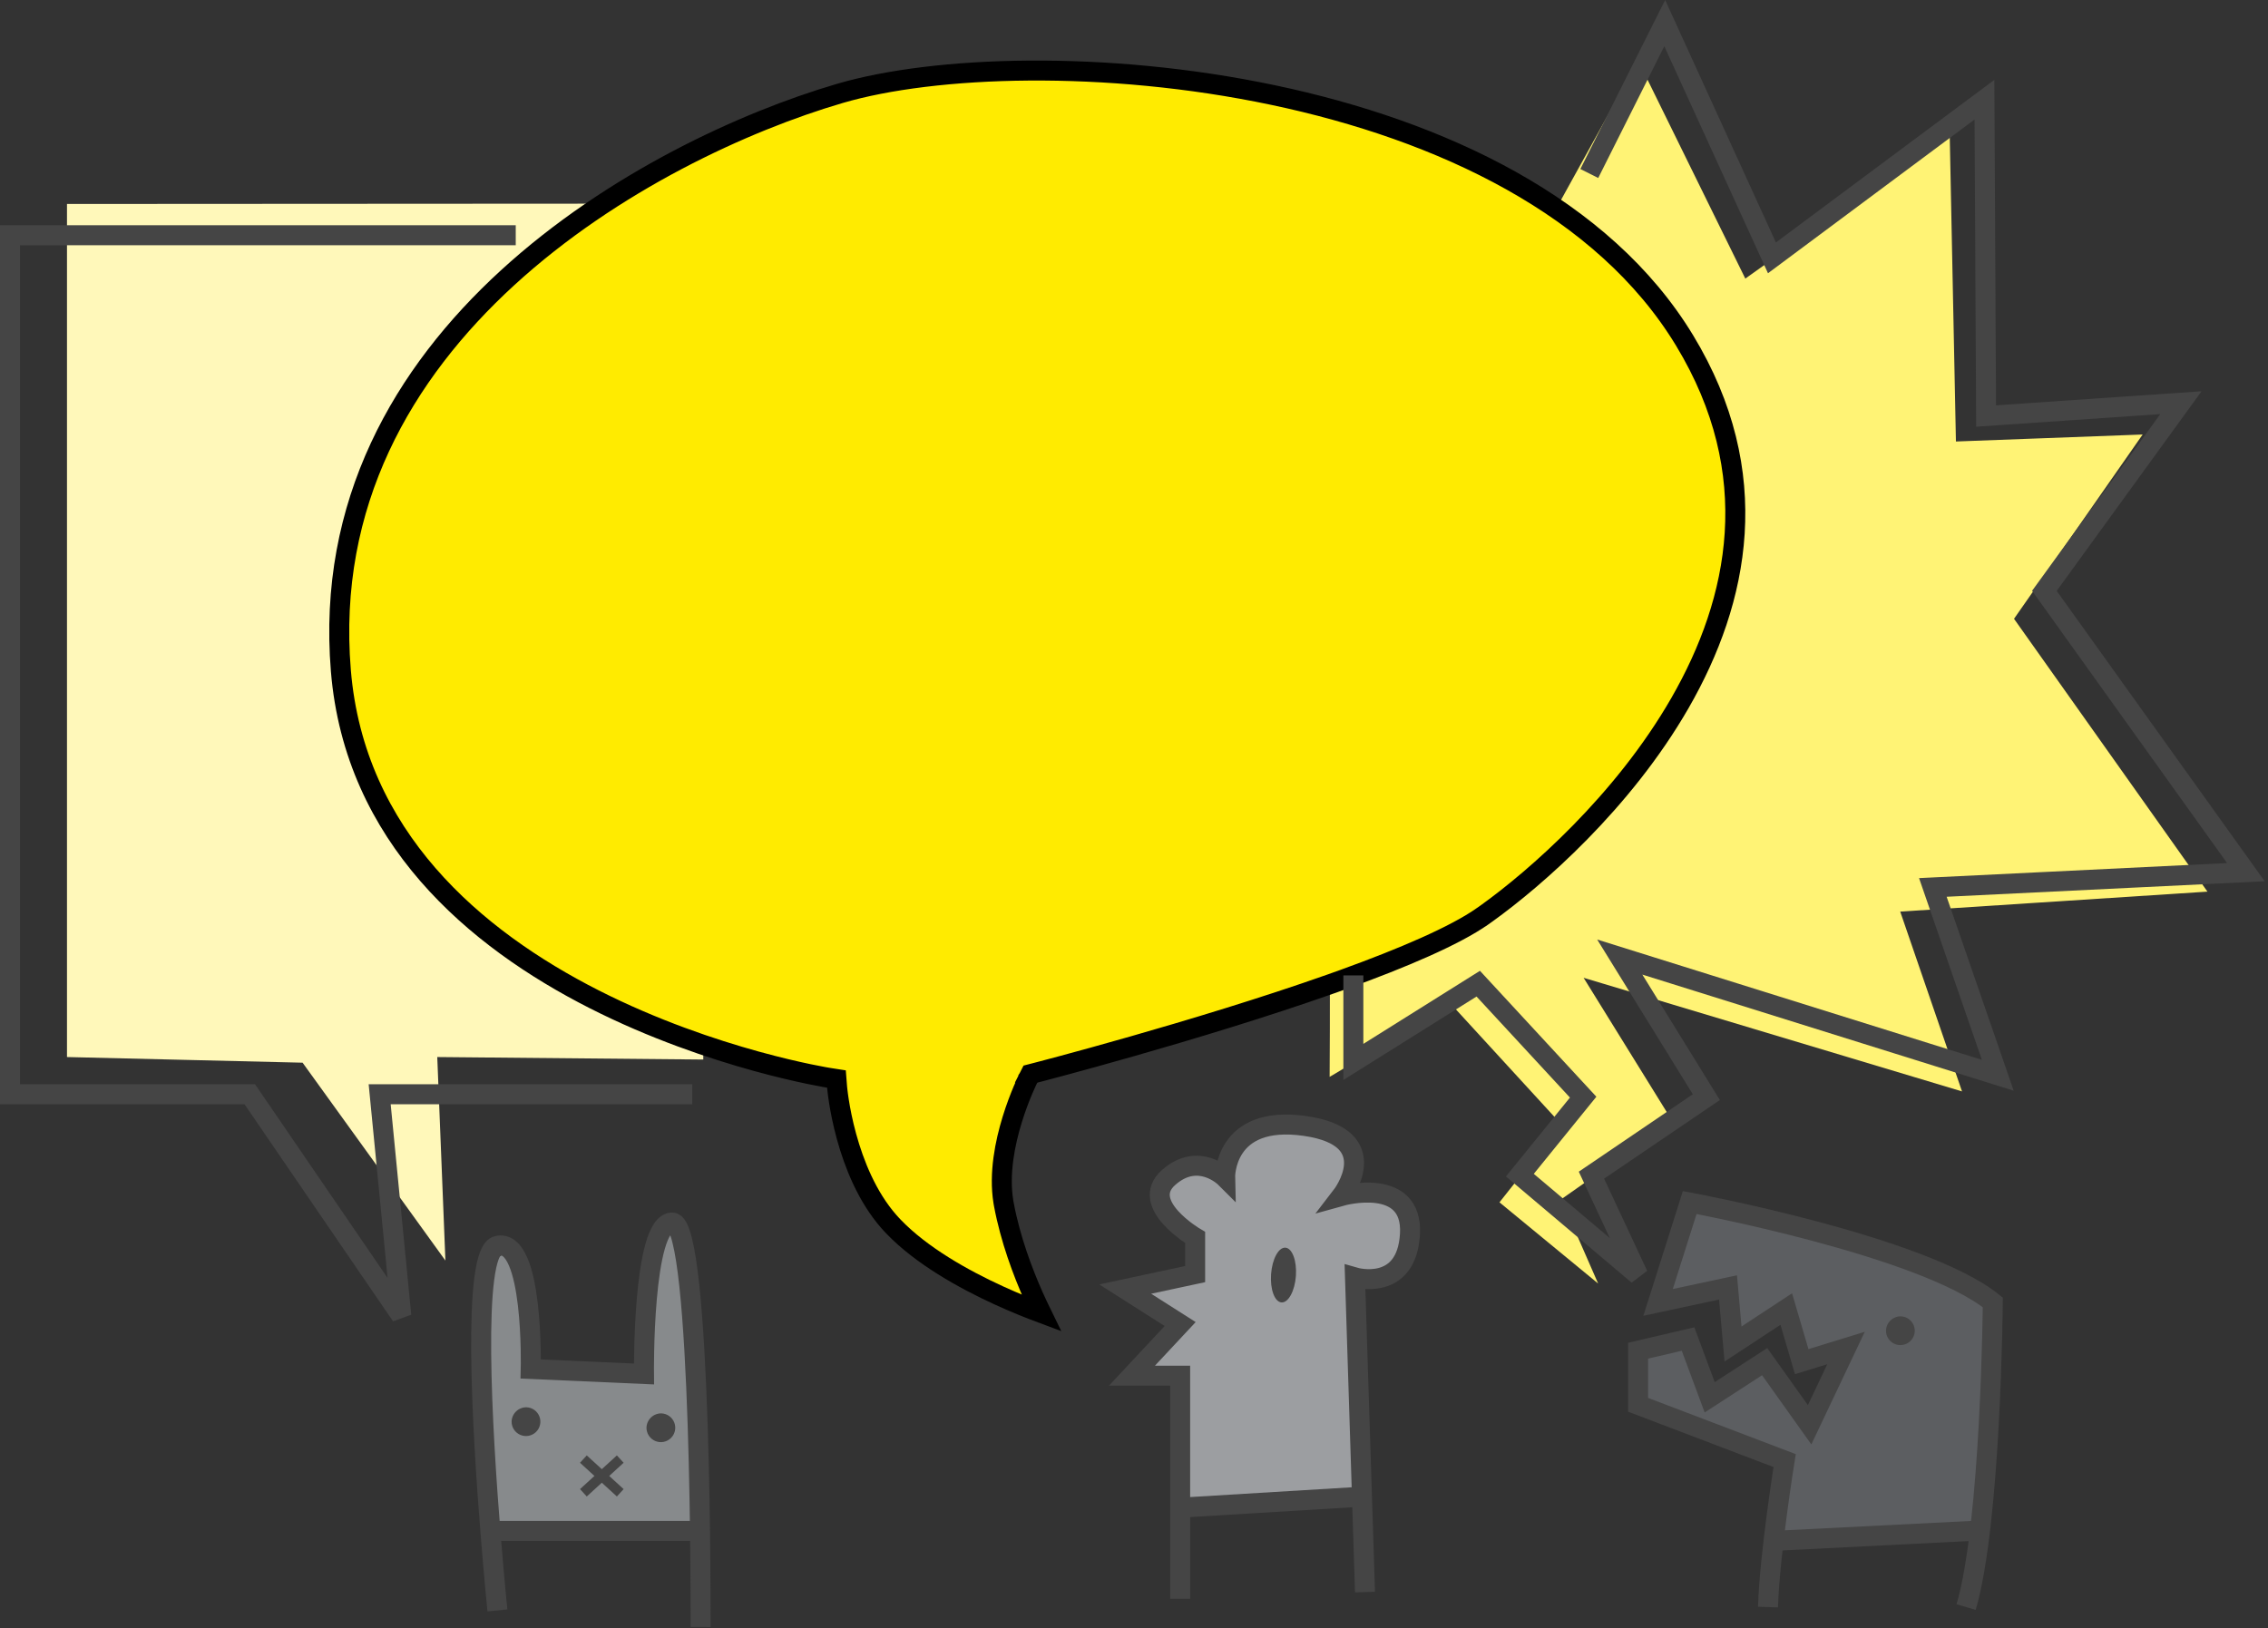
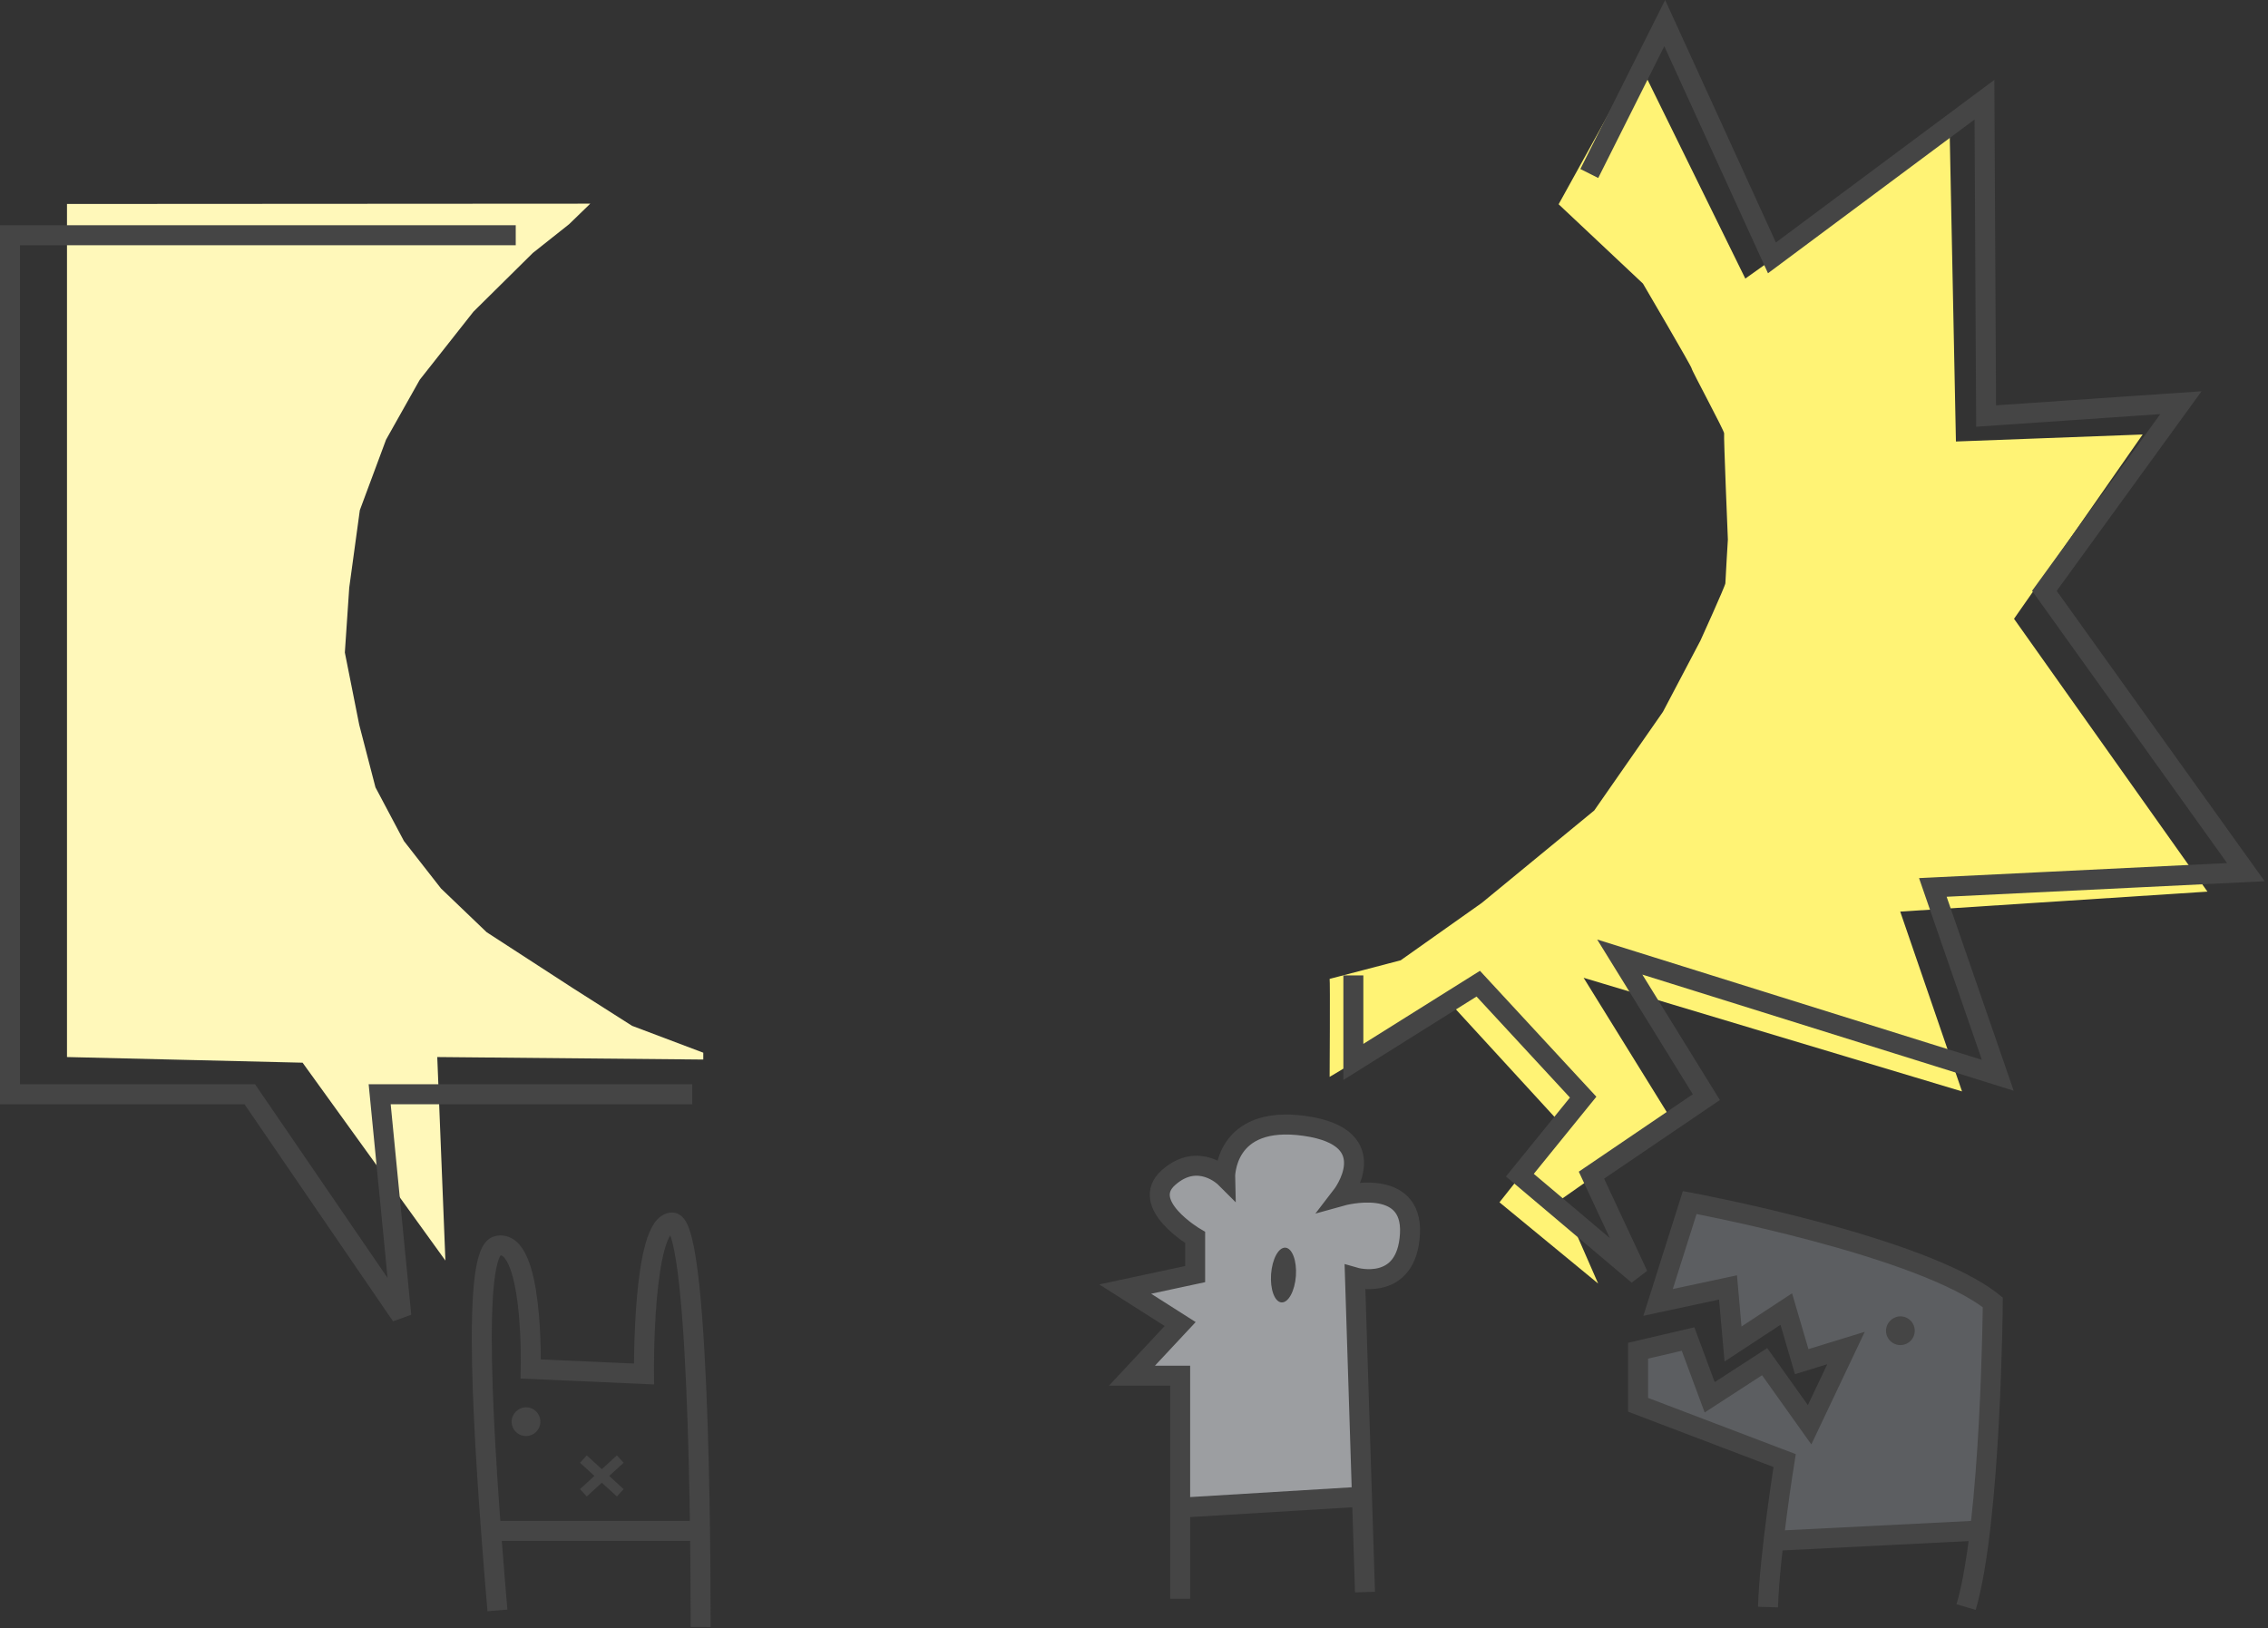
<svg xmlns="http://www.w3.org/2000/svg" width="454.0" height="326.0" preserveAspectRatio="xMinYMin meet" viewBox="0 0 454 326" version="1.0" fill-rule="evenodd">
  <rect x="0" y="0" width="454" height="326" fill="#333333" stroke="none" />
  <title>...</title>
  <desc>...</desc>
  <g id="group" transform="scale(1,-1) translate(0,-326)" clip="0 0 454 326">
    <g transform="">
      <g transform=" matrix(1,0,0,-1,0,326)">
        <g transform="">
          <path d="M 0 0 L 453.33 0 L 453.33 325.79 L 0 325.79 Z " style="stroke: none; stroke-linecap: butt; stroke-width: 1; fill: none; fill-rule: evenodd;" />
          <g transform="">
-             <path d="M 118.36 305.28 L 138.57 305.28 L 138.57 281.78 L 138.23 259.86 L 136.63 248.66 L 134.16 245.78 L 131.28 249.11 L 129.42 263.15 L 129.42 274.53 L 125.91 275.53 L 106.24 274.11 L 105.93 263.91 L 102.12 250.17 L 97.4 253.37 L 96.82 257.11 L 96.31 267.28 L 96.76 285.28 L 98.15 299.78 L 98.41 309.65 L 99.28 305.15 L 107.41 306.53 L 118.36 305.28 Z " style="stroke: none; stroke-linecap: butt; stroke-width: 1; fill: rgb(53%,54%,55%); fill-rule: evenodd;" />
-           </g>
+             </g>
          <g transform="">
            <path d="M 237.91 264.53 L 227.47 257.63 L 239.66 255.3 L 239.24 247.78 L 232.76 241.54 L 233.91 235.78 L 240.53 232.65 L 245.24 235.78 L 246.66 230.49 L 252.86 225.74 L 260.41 225.16 L 267.91 227.56 L 270.73 230.88 L 270.91 235.53 L 268.57 239.45 L 276.7 239.09 L 282.26 242.78 C 282.26 242.78 282.34 247.06 282.26 247.4 C 282.18 247.74 279.73 253.97 279.73 253.97 L 275.28 257.11 L 271.28 255.3 L 271.47 262.91 L 272.11 283.03 L 272.53 296.45 L 272.64 299.78 L 263.16 300.78 L 248.65 301.13 L 238.92 301.72 L 236.24 301.72 L 236.24 275.9 L 227.47 275.45 L 235 266.45 L 237.91 264.53 Z " style="stroke: none; stroke-linecap: butt; stroke-width: 1; fill: rgb(61%,62%,63%); fill-rule: evenodd;" />
          </g>
          <g transform="">
            <path d="M 328.53 271.78 L 329.25 281.79 L 357.24 292.45 L 355.41 308.45 L 395.78 306.45 L 398.91 260.78 L 379.71 251.49 L 358.5 245.28 L 337.91 240.15 L 331.41 261.65 L 344.66 258.05 L 346.78 270.15 L 357.16 263.44 L 360.66 272.64 L 369.53 269.32 L 366.03 277.29 L 361.82 284.68 L 353.24 272.64 L 343.45 278.99 L 337.91 268.11 L 328.53 271.78 Z " style="stroke: none; stroke-linecap: butt; stroke-width: 1; fill: rgb(36%,37%,38%); fill-rule: evenodd;" />
          </g>
          <g transform="">
            <path d="M 266.16 196 C 266.28 196.37 266.16 215.62 266.16 215.62 L 290.53 201.12 L 312.53 225.12 L 300.16 240.74 L 319.91 257 L 312.53 240.12 L 334.78 224.5 L 317 195.78 L 392.75 218.53 L 380.38 182.53 L 441.88 178.53 L 403.16 123.9 L 428.91 87 L 391.53 88.4 L 390.28 26.65 L 349.37 55.78 L 327.91 12.12 L 312 40.9 L 328.88 56.78 C 328.88 56.78 338.63 73.4 338.63 73.78 C 338.63 74.16 345.25 86.4 345.13 86.78 C 345.01 87.16 345.88 108.03 345.88 108.03 C 345.88 108.03 345.38 116.28 345.38 116.78 C 345.38 117.28 340.38 128.28 340.38 128.28 L 332.88 142.53 L 319.13 162.28 L 296.63 180.78 L 280.38 192.28 L 266.16 196 Z " style="stroke: none; stroke-linecap: butt; stroke-width: 1; fill: rgb(100%,95%,46%); fill-rule: evenodd;" />
          </g>
          <g transform="">
            <path d="M 140.78 210.78 L 126.53 205.4 L 114.7 197.87 L 97.41 186.65 L 88.28 177.9 L 80.86 168.4 L 75.16 157.65 L 71.91 145.13 L 69.03 130.65 L 69.91 117.65 L 72.03 102.15 L 77.28 88.03 L 84.03 76.03 L 94.78 62.4 L 106.66 50.65 L 113.91 44.9 L 118.16 40.78 L 13.41 40.84 L 13.41 211.65 L 60.57 212.78 L 89.16 252.4 L 87.53 211.65 L 140.78 212.15 L 140.78 210.78 Z " style="stroke: none; stroke-linecap: butt; stroke-width: 1; fill: rgb(100%,97%,73%); fill-rule: evenodd;" />
          </g>
          <g transform="">
-             <path d="M 99.57 322.45 C 99.57 322.45 98.94 316.25 98.23 307.45 C 96.53 286.45 94.4 250.6 99.57 249.45 C 106.91 247.78 106.24 274.11 106.24 274.11 L 128.91 275.11 C 128.91 275.11 128.57 244.78 134.57 244.78 C 140.57 244.78 140.24 325.78 140.24 325.78 " style="stroke: rgb(27%,27%,27%); stroke-linecap: butt; stroke-width: 4.0; fill: none; fill-rule: evenodd;" />
+             <path d="M 99.57 322.45 C 96.53 286.45 94.4 250.6 99.57 249.45 C 106.91 247.78 106.24 274.11 106.24 274.11 L 128.91 275.11 C 128.91 275.11 128.57 244.78 134.57 244.78 C 140.57 244.78 140.24 325.78 140.24 325.78 " style="stroke: rgb(27%,27%,27%); stroke-linecap: butt; stroke-width: 4.0; fill: none; fill-rule: evenodd;" />
          </g>
          <g transform="">
            <path d="M 98.15 306.53 L 138.57 306.53 " style="stroke: rgb(27%,27%,27%); stroke-linecap: butt; stroke-width: 4.0; fill: none; fill-rule: evenodd;" />
          </g>
          <g transform="">
            <path d="M 236.24 320.11 L 236.24 275.45 L 226.59 275.45 L 236.24 265.11 L 225.24 258.11 L 239.24 255.11 L 239.24 247.78 C 239.24 247.78 227.91 241.11 233.91 235.78 C 239.91 230.45 245.24 235.78 245.24 235.78 C 245.24 235.78 244.91 223.11 261.24 225.45 C 277.57 227.79 268.57 239.45 268.57 239.45 C 268.57 239.45 282.91 235.45 282.24 247.11 C 281.57 258.77 271.24 255.78 271.24 255.78 L 273.24 318.78 " style="stroke: rgb(27%,27%,27%); stroke-linecap: butt; stroke-width: 4.0; fill: none; fill-rule: evenodd;" />
          </g>
          <g transform="">
            <path d="M 237.91 301.78 L 270.91 299.78 " style="stroke: rgb(27%,27%,27%); stroke-linecap: butt; stroke-width: 4.0; fill: none; fill-rule: evenodd;" />
          </g>
          <g transform="">
            <path d="M 393.57 321.78 C 398.57 304.78 398.91 260.78 398.91 260.78 C 384.91 249.44 338.24 240.78 338.24 240.78 L 331.91 260.78 L 345.91 257.78 L 346.91 269.11 L 357.57 262.11 L 360.66 272.64 L 369.53 269.91 L 362.24 285.28 L 353.24 272.64 L 342.24 279.78 L 337.91 268.11 L 327.91 270.45 L 327.91 281.28 L 357.24 292.45 C 357.24 292.45 354.24 311.11 353.91 321.78 " style="stroke: rgb(27%,27%,27%); stroke-linecap: butt; stroke-width: 4.0; fill: none; fill-rule: evenodd;" />
          </g>
          <g transform="">
            <path d="M 356.57 308.45 L 396.35 306.45 " style="stroke: rgb(27%,27%,27%); stroke-linecap: butt; stroke-width: 4.0; fill: none; fill-rule: evenodd;" />
          </g>
          <g transform="">
-             <path d="M 168.133 18.7 C 187.068 13.15 221.221 11.954 254.823 19.029 C 288.455 26.11 320.957 41.351 337.2 68.147 C 353.38 94.838 348.106 120.199 336.304 140.74 C 324.828 160.711 307.263 175.928 297.665 182.831 L 296.762 183.473 L 296.761 183.473 C 291.215 187.364 280.842 191.802 268.885 196.122 L 266.473 196.985 C 253.028 201.735 238.198 206.2 226.716 209.48 C 220.977 211.119 216.081 212.46 212.62 213.392 C 210.89 213.858 209.519 214.22 208.581 214.467 C 208.112 214.59 207.751 214.685 207.508 214.748 C 207.387 214.78 207.295 214.804 207.233 214.82 C 207.203 214.827 207.179 214.833 207.164 214.837 C 207.156 214.839 207.15 214.841 207.146 214.842 C 207.145 214.842 207.143 214.843 207.143 214.843 L 207.142 214.843 L 206.264 215.07 L 205.854 215.878 L 207.64 216.781 C 205.922 215.913 205.857 215.88 205.854 215.879 L 205.853 215.881 C 205.853 215.882 205.852 215.883 205.852 215.884 C 205.85 215.887 205.849 215.891 205.847 215.895 C 205.842 215.903 205.836 215.915 205.829 215.93 C 205.814 215.96 205.793 216.002 205.767 216.057 C 205.713 216.166 205.638 216.324 205.543 216.527 C 205.353 216.932 205.089 217.517 204.778 218.25 C 204.158 219.714 203.354 221.779 202.613 224.192 C 201.196 228.808 199.935 234.936 200.849 240.602 L 200.944 241.149 C 202.248 248.122 204.728 254.696 206.861 259.5 C 207.421 260.76 207.959 261.902 208.448 262.903 C 206.151 262.046 203.187 260.865 199.945 259.379 C 192.781 256.096 184.471 251.427 178.91 245.656 L 178.381 245.095 L 177.951 244.617 C 173.565 239.626 170.959 233.06 169.449 227.548 C 168.676 224.725 168.202 222.226 167.923 220.437 C 167.783 219.544 167.693 218.83 167.638 218.344 C 167.61 218.101 167.591 217.916 167.579 217.793 C 167.573 217.732 167.569 217.686 167.566 217.657 C 167.565 217.643 167.565 217.633 167.564 217.627 C 167.564 217.624 167.563 217.622 167.563 217.621 L 167.563 217.62 L 167.439 216.048 L 165.88 215.804 L 165.878 215.804 C 165.876 215.804 165.873 215.803 165.868 215.802 C 165.859 215.8 165.843 215.799 165.822 215.795 C 165.781 215.788 165.717 215.778 165.633 215.764 C 165.463 215.735 165.207 215.691 164.872 215.63 C 164.201 215.509 163.21 215.322 161.942 215.058 C 159.406 214.53 155.767 213.699 151.379 212.488 C 142.596 210.063 130.845 206.126 118.936 200.079 C 95.059 187.955 70.984 167.59 68.233 134.285 C 65.463 100.743 80.736 74.723 101.632 55.591 C 122.562 36.427 149.018 24.301 168.133 18.7 Z " style="stroke: rgb(0%,0%,0%); stroke-linecap: butt; stroke-width: 4.0; fill: rgb(100%,92%,0%); fill-rule: evenodd;" />
-           </g>
+             </g>
          <g transform="">
            <path d="M 318.14 34.74 L 333.24 4.63 L 354.7 51.63 L 397.24 19.96 L 397.57 83.3 L 436.57 80.63 L 409.24 118.3 L 449.57 174.63 L 386.91 177.69 L 399.91 215.3 L 324.24 191.63 L 341.57 219.68 L 318.57 235.3 L 327.91 255.3 L 304.24 235.3 L 316.91 219.68 L 295.91 196.96 L 270.91 212.63 L 270.91 195.3 " style="stroke: rgb(27%,27%,27%); stroke-linecap: butt; stroke-width: 4.0; fill: none; fill-rule: evenodd;" />
          </g>
          <g transform="">
            <path d="M 138.57 219.1 L 76 219.1 L 80.33 263.44 L 50 219.1 L 2 219.1 L 2 47.1 L 103.24 47.1 " style="stroke: rgb(27%,27%,27%); stroke-linecap: butt; stroke-width: 4.0; fill: none; fill-rule: evenodd;" />
          </g>
          <g transform="">
            <path d="M 259.41 255.48 C 259.19 258.48 257.91 260.87 256.53 260.78 C 255.15 260.69 254.22 258.15 254.44 255.12 C 254.66 252.09 255.94 249.72 257.31 249.82 C 258.68 249.92 259.62 252.45 259.41 255.48 Z " style="stroke: none; stroke-linecap: butt; stroke-width: 1; fill: rgb(27%,27%,27%); fill-rule: evenodd;" />
          </g>
          <g transform="">
            <path d="M 105.41 281.78 C 105.974 281.804 106.518 281.992 106.976 282.323 C 107.434 282.653 107.784 283.111 107.984 283.639 C 108.183 284.166 108.224 284.741 108.099 285.292 C 107.975 285.842 107.692 286.344 107.285 286.735 C 106.877 287.126 106.364 287.389 105.809 287.49 C 105.254 287.592 104.681 287.528 104.162 287.307 C 103.643 287.086 103.2 286.718 102.888 286.247 C 102.577 285.776 102.411 285.224 102.41 284.66 C 102.418 284.274 102.502 283.893 102.657 283.539 C 102.812 283.186 103.035 282.866 103.313 282.599 C 103.592 282.331 103.921 282.121 104.28 281.981 C 104.64 281.84 105.024 281.772 105.41 281.78 Z " style="stroke: none; stroke-linecap: butt; stroke-width: 1; fill: rgb(27%,27%,27%); fill-rule: evenodd;" />
          </g>
          <g transform="">
-             <path d="M 132.41 283 C 132.974 283.024 133.518 283.212 133.976 283.543 C 134.434 283.873 134.784 284.331 134.984 284.859 C 135.183 285.386 135.224 285.961 135.099 286.512 C 134.975 287.062 134.692 287.564 134.285 287.955 C 133.877 288.346 133.364 288.609 132.809 288.71 C 132.254 288.812 131.681 288.748 131.162 288.527 C 130.643 288.306 130.2 287.938 129.888 287.467 C 129.577 286.996 129.411 286.444 129.41 285.88 C 129.418 285.494 129.502 285.113 129.657 284.759 C 129.812 284.406 130.035 284.086 130.313 283.818 C 130.592 283.551 130.921 283.341 131.28 283.201 C 131.64 283.06 132.024 282.992 132.41 283 Z " style="stroke: none; stroke-linecap: butt; stroke-width: 1; fill: rgb(27%,27%,27%); fill-rule: evenodd;" />
-           </g>
+             </g>
          <g transform="">
            <path d="M 380.53 263.57 C 381.094 263.594 381.639 263.782 382.096 264.113 C 382.554 264.443 382.904 264.901 383.104 265.429 C 383.303 265.956 383.344 266.531 383.219 267.082 C 383.095 267.632 382.812 268.134 382.405 268.525 C 381.997 268.916 381.484 269.179 380.929 269.28 C 380.374 269.382 379.801 269.318 379.282 269.097 C 378.763 268.876 378.32 268.508 378.008 268.037 C 377.697 267.566 377.531 267.014 377.53 266.45 C 377.538 266.064 377.622 265.683 377.777 265.329 C 377.932 264.976 378.155 264.656 378.433 264.389 C 378.712 264.121 379.041 263.911 379.4 263.771 C 379.76 263.63 380.144 263.562 380.53 263.57 Z " style="stroke: none; stroke-linecap: butt; stroke-width: 1; fill: rgb(27%,27%,27%); fill-rule: evenodd;" />
          </g>
          <g transform="">
            <path d="M 116.78 292.15 L 124.16 298.9 " style="stroke: rgb(27%,27%,27%); stroke-linecap: butt; stroke-width: 2.0; fill: none; fill-rule: evenodd;" />
          </g>
          <g transform="">
            <path d="M 124.16 292.15 L 116.78 298.9 " style="stroke: rgb(27%,27%,27%); stroke-linecap: butt; stroke-width: 2.0; fill: none; fill-rule: evenodd;" />
          </g>
        </g>
      </g>
    </g>
  </g>
</svg>